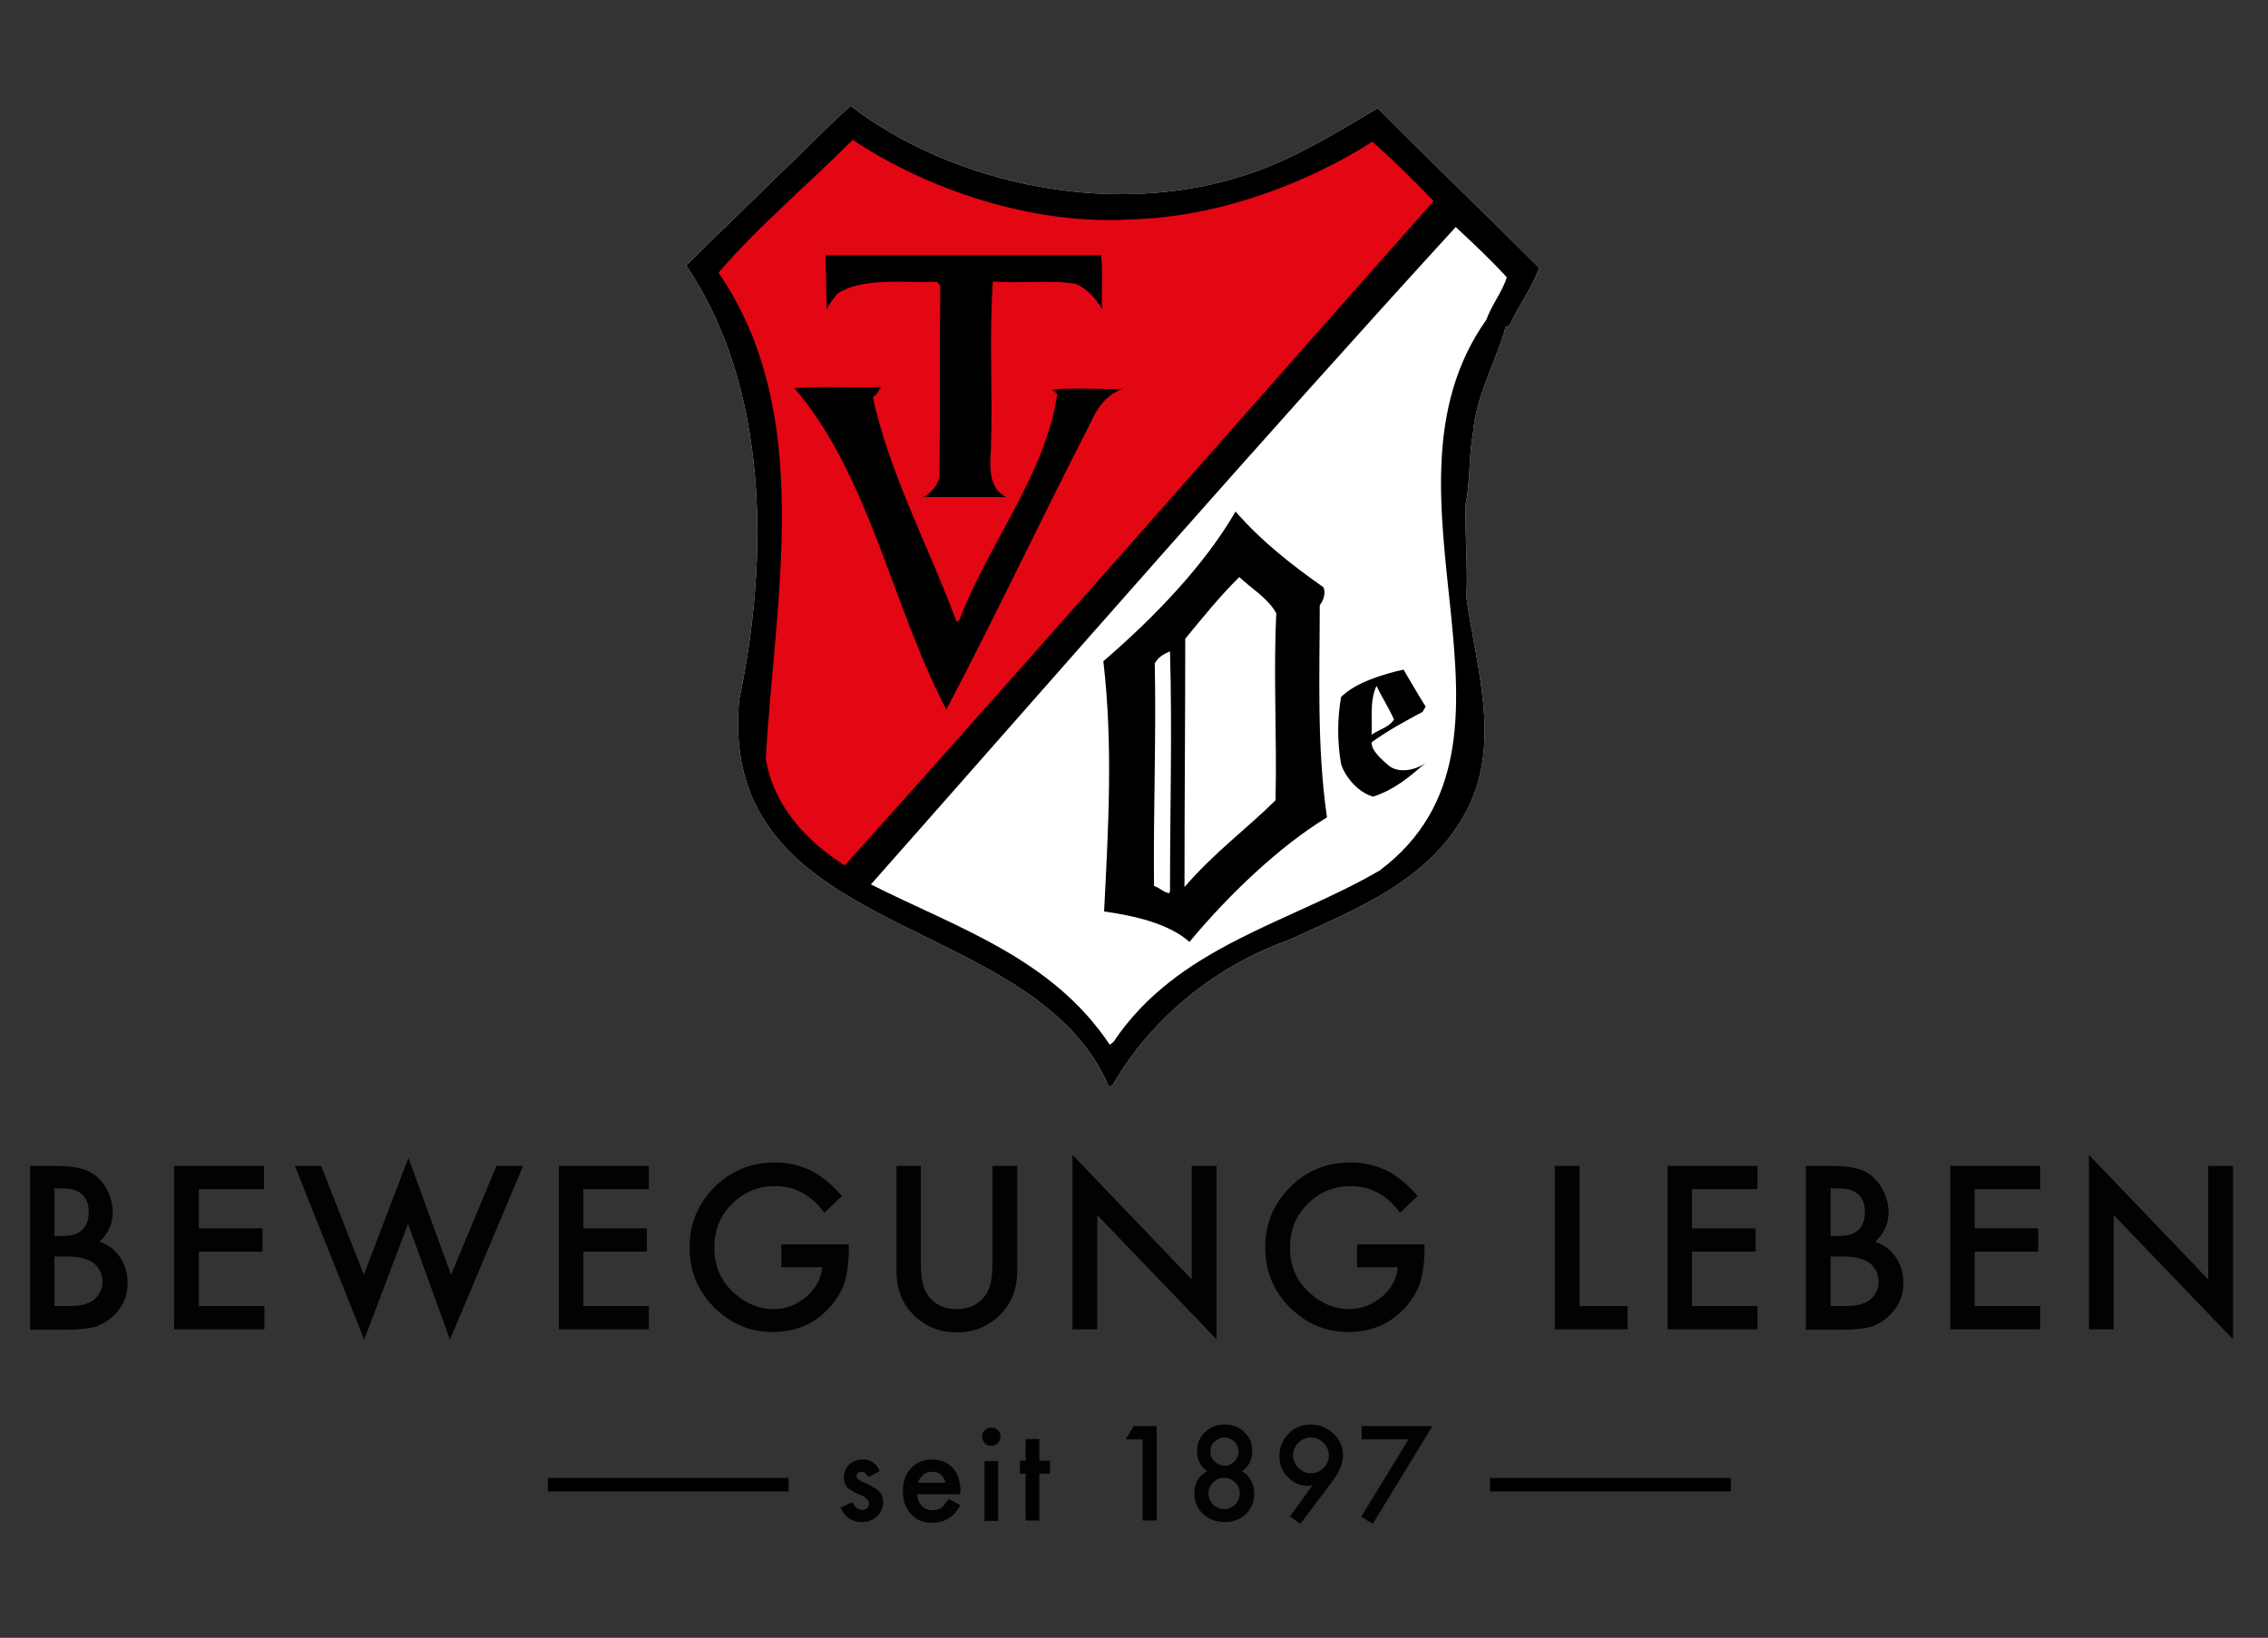
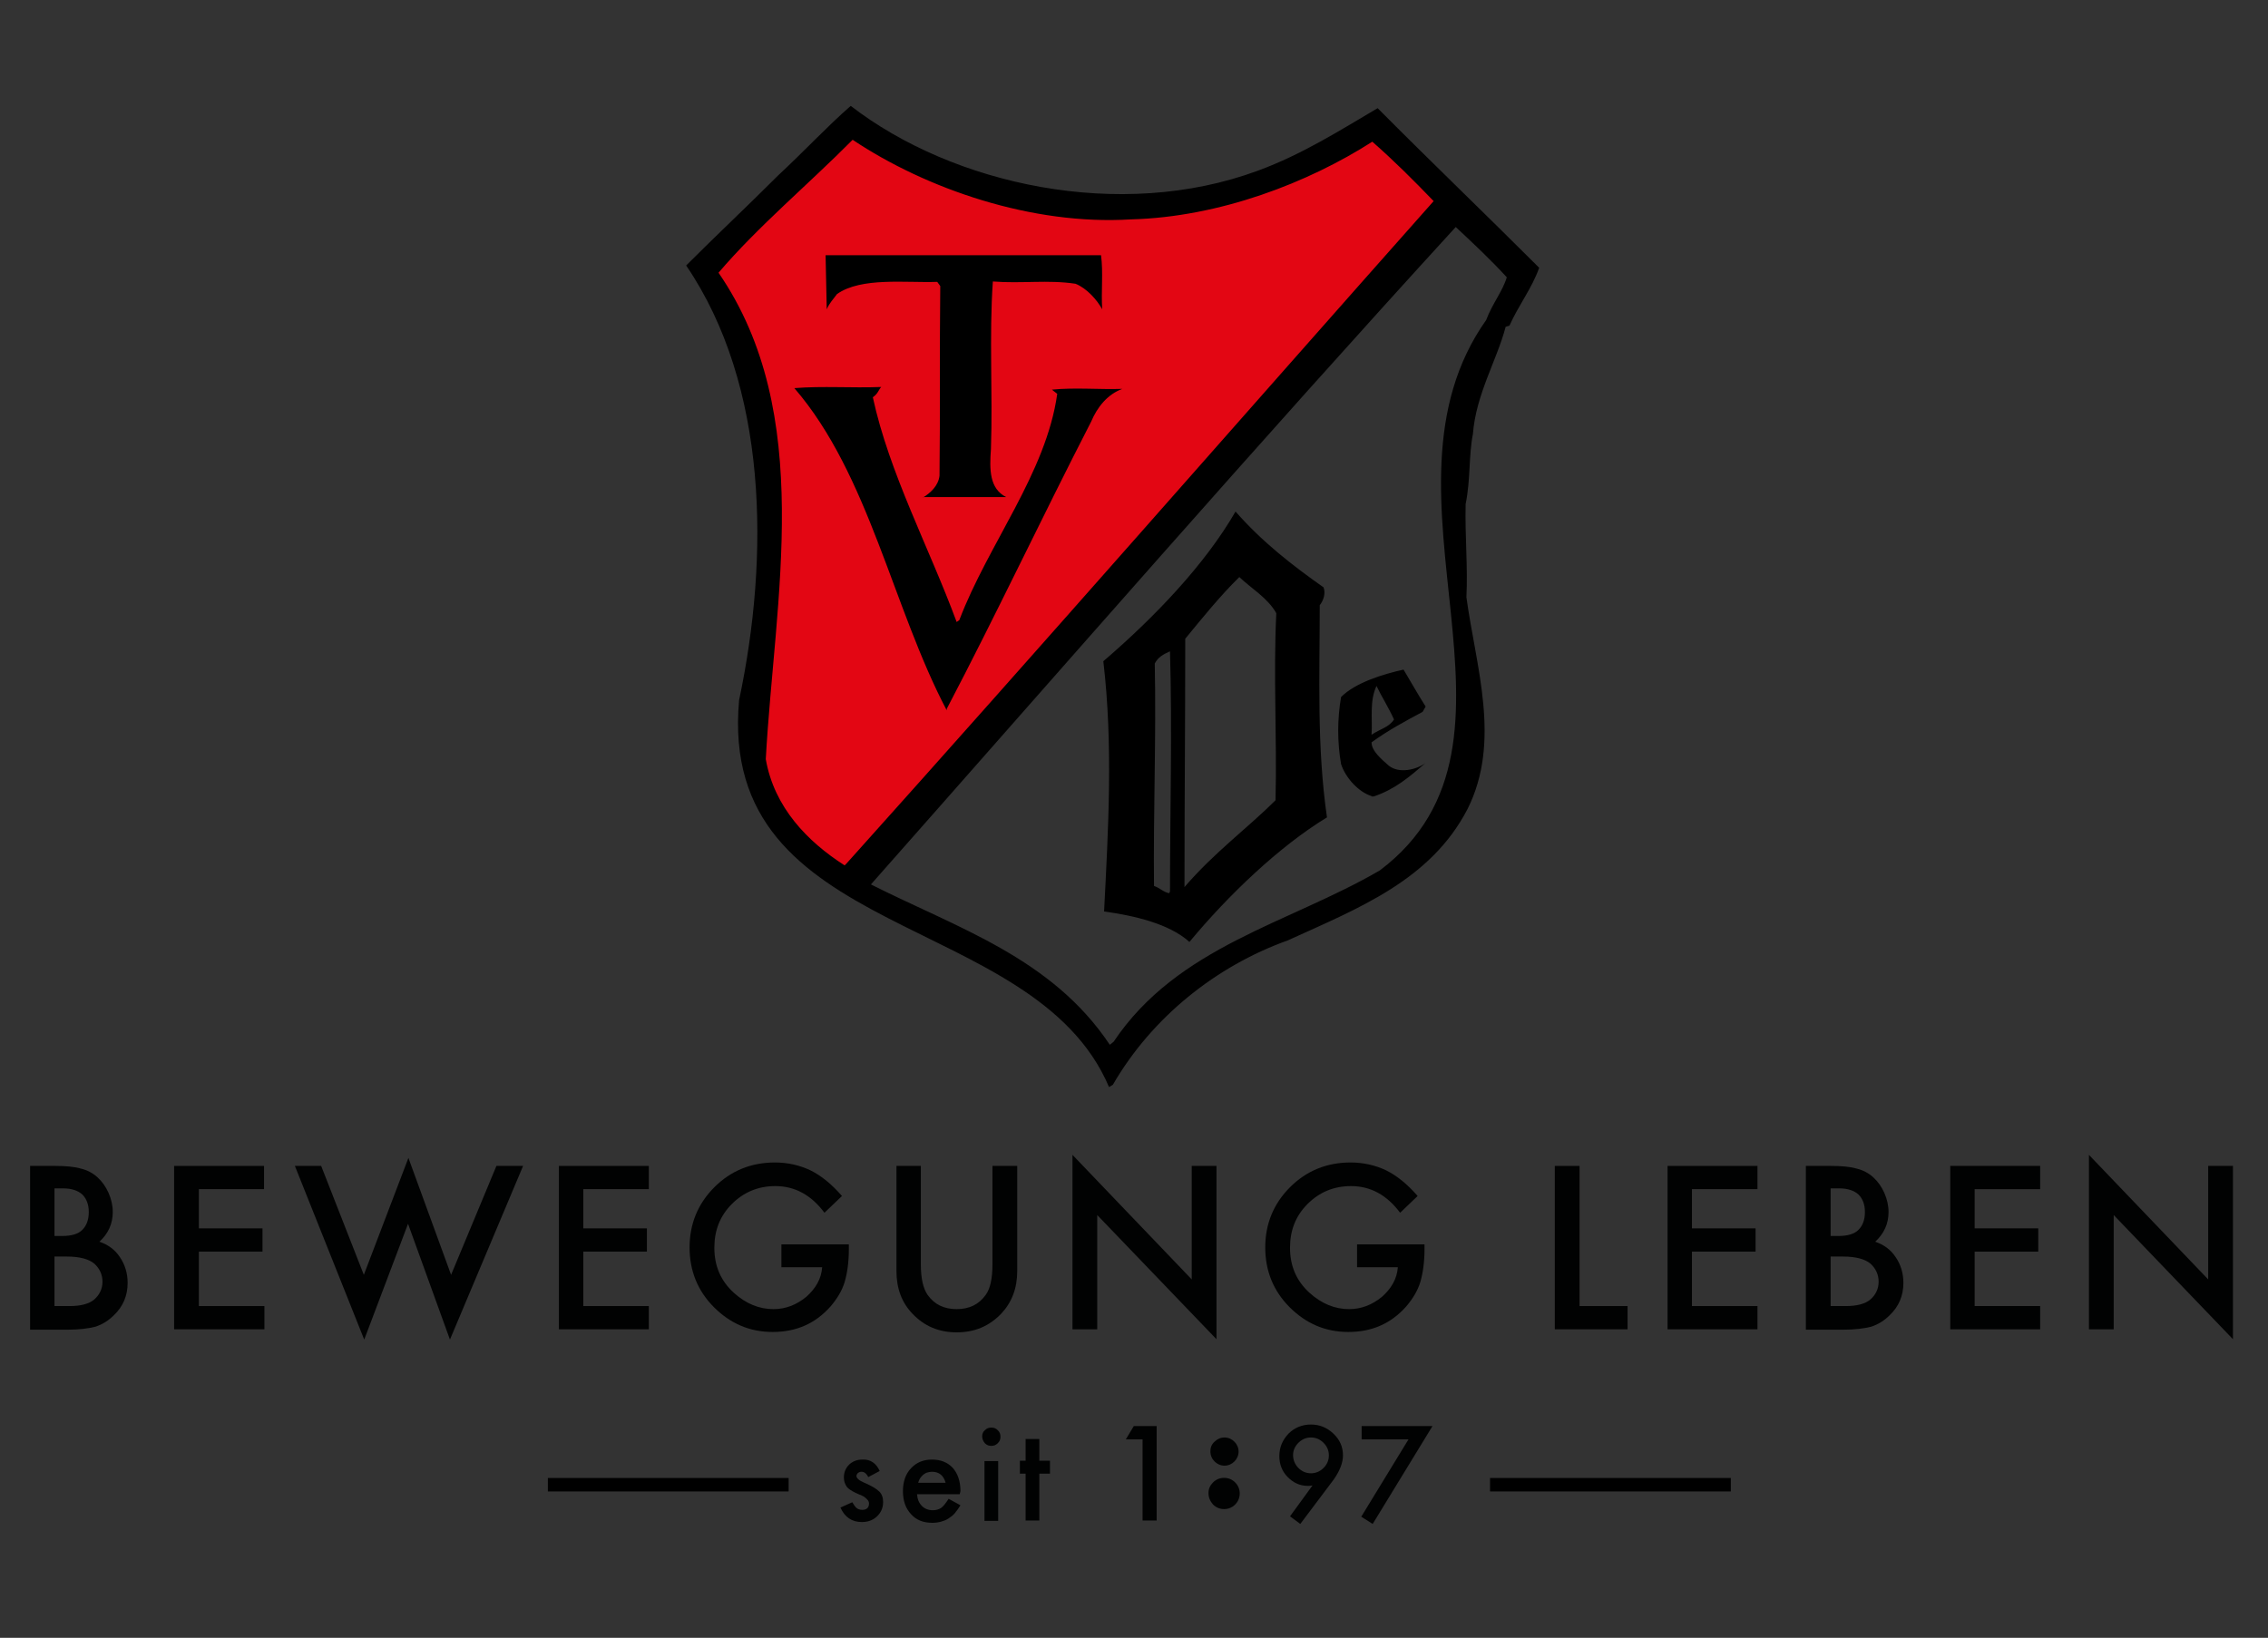
<svg xmlns="http://www.w3.org/2000/svg" xmlns:ns1="http://sodipodi.sourceforge.net/DTD/sodipodi-0.dtd" xmlns:ns2="http://www.inkscape.org/namespaces/inkscape" xmlns:xlink="http://www.w3.org/1999/xlink" version="1.1" id="Ebene_1" x="0px" y="0px" viewBox="0 0 595.3 430" xml:space="preserve" ns1:docname="TVOe_Bewegung_Leben-02.svg" width="595.3" height="430" ns2:version="1.2 (dc2aedaf03, 2022-05-15)">
  <rect x="0" y="0" width="595.3" height="430" fill="#333333" stroke="none" />
  <defs id="defs87" />
  <g id="g18" transform="translate(0,-222)">
    <g id="g16">
      <defs id="defs3">
        <rect id="SVGID_1_" x="171.2" y="221" width="255.7" height="361.6" />
      </defs>
      <clipPath id="SVGID_2_">
        <use xlink:href="#SVGID_1_" overflow="visible" id="use5" />
      </clipPath>
-       <path clip-path="url(#SVGID_2_)" fill-rule="evenodd" clip-rule="evenodd" fill="#ffffff" d="m 291.1,507.4 c -19.8,-46.6 -102.9,-38 -97.1,-101.6 8,-37.7 7.6,-82.5 -13.9,-114.1 8,-8 15.8,-15.3 24.1,-23.6 7.2,-6.7 12.9,-12.9 19.1,-18.3 26.8,20.7 70.7,30.4 106.9,17 11.7,-4.3 21.7,-10.7 31.4,-16.4 13.9,14 27.8,27.3 42.4,41.9 -1.9,5.4 -5.4,9.8 -7.8,15.2 l -1,0.3 c -2.3,8.8 -7.8,17.7 -8.6,28.2 -1.1,5.4 -0.6,12.1 -1.9,18.3 -0.2,8.5 0.6,16.6 0.2,24.5 2.5,18.3 9.2,37.8 0.3,55.6 -9.7,18.7 -28.5,26 -47.2,34.5 -18.7,6.7 -35.6,20.1 -45.9,37.9 z" id="path8" />
      <path clip-path="url(#SVGID_2_)" fill-rule="evenodd" clip-rule="evenodd" fill="#e30613" d="M 221.7,449.3 C 212,443.1 203.2,434 201,421.4 c 2.3,-42.1 13.1,-90.6 -12.4,-127.7 10.3,-12.1 23.6,-23.2 35.2,-34.9 19.3,12.9 47.1,22.5 73,20.9 23.4,-0.6 46.7,-9.7 63.4,-20.4 5.8,5.1 10.7,10 16.1,15.6 C 325.1,332.6 274,391.1 222.2,448.8 Z m 26.8,-40.7 c -14.2,-27 -20.4,-61.9 -40,-84.6 7.5,-0.6 15,0 22.8,-0.3 -0.8,0.9 -0.8,1.7 -2.2,2.7 4.3,19.9 14.8,39.5 22,59 l 0.7,-0.5 c 7.6,-20 22.8,-38.6 25.7,-59.4 l -1.4,-1.1 c 6,-0.6 12.4,0 18.5,-0.2 -3.9,1.4 -6.6,4.8 -8.2,8.6 -13.2,25.7 -25,50.8 -37.9,75.4 z m -6.2,-55.9 c 1.8,-1.1 4,-3 4.3,-5.7 0.2,-16.3 0,-33.1 0.2,-49.8 l -0.8,-1.1 c -8.3,0.3 -19.9,-1.3 -26.3,3.2 -1,1.4 -1.8,2.2 -2.7,4 l -0.3,-14.2 H 289 c 0.6,4.6 0,9.3 0.3,14.2 -1.3,-2.4 -4,-5.5 -7,-6.7 -7.2,-1.1 -14.2,0 -21.7,-0.6 -1,14.5 0,29.3 -0.5,44 -0.4,5.4 -0.4,10.4 4,12.6 -6.8,0 -13.8,0 -20.7,0 h -1.1 z" id="path10" />
      <path clip-path="url(#SVGID_2_)" fill="none" stroke="#e30613" stroke-width="1.008" stroke-miterlimit="10" d="M 221.7,449.3 C 212,443.1 203.2,434 201,421.4 c 2.3,-42.1 13.1,-90.6 -12.4,-127.7 10.3,-12.1 23.6,-23.2 35.2,-34.9 19.3,12.9 47.1,22.5 73,20.9 23.4,-0.6 46.7,-9.7 63.4,-20.4 5.8,5.1 10.7,10 16.1,15.6 C 325.1,332.6 274,391.1 222.2,448.8 Z m 26.8,-40.7 c -14.2,-27 -20.4,-61.9 -40,-84.6 7.5,-0.6 15,0 22.8,-0.3 -0.8,0.9 -0.8,1.7 -2.2,2.7 4.3,19.9 14.8,39.5 22,59 l 0.7,-0.5 c 7.6,-20 22.8,-38.6 25.7,-59.4 l -1.4,-1.1 c 6,-0.6 12.4,0 18.5,-0.2 -3.9,1.4 -6.6,4.8 -8.2,8.6 -13.2,25.7 -25,50.8 -37.9,75.4 z m -6.2,-55.9 c 1.8,-1.1 4,-3 4.3,-5.7 0.2,-16.3 0,-33.1 0.2,-49.8 l -0.8,-1.1 c -8.3,0.3 -19.9,-1.3 -26.3,3.2 -1,1.4 -1.8,2.2 -2.7,4 l -0.3,-14.2 H 289 c 0.6,4.6 0,9.3 0.3,14.2 -1.3,-2.4 -4,-5.5 -7,-6.7 -7.2,-1.1 -14.2,0 -21.7,-0.6 -1,14.5 0,29.3 -0.5,44 -0.4,5.4 -0.4,10.4 4,12.6 -6.8,0 -13.8,0 -20.7,0 h -1.1 z" id="path12" />
      <path clip-path="url(#SVGID_2_)" fill-rule="evenodd" clip-rule="evenodd" d="M 221.7,449.2 C 212,443 203.2,434 201,421.3 c 2.3,-42.1 13.1,-90.6 -12.4,-127.7 10.3,-12.1 23.6,-23.2 35.2,-34.9 19.3,12.9 47.1,22.5 73,20.9 23.4,-0.6 46.7,-9.7 63.4,-20.4 5.8,5.1 10.7,10 16.1,15.6 C 325.1,332.5 274,391 222.2,448.7 Z m 69.6,47.1 c -15.2,-22.8 -39.9,-30.6 -62.7,-42.1 51,-57.7 101.3,-115.5 153.5,-172.6 4.6,4.3 9.2,8.6 13.4,13.2 -1.1,3.7 -3.8,6.9 -5.4,11.2 -32.4,45.8 16.9,110.7 -27.9,144.5 -23.8,13.9 -53.1,19.9 -69.9,45 z m -0.2,11.1 c -19.8,-46.6 -102.9,-38 -97.1,-101.6 8,-37.7 7.6,-82.5 -13.9,-114.1 8,-8 15.8,-15.3 24.1,-23.6 7.2,-6.7 12.9,-12.9 19.1,-18.3 26.8,20.7 70.7,30.4 106.9,17 11.7,-4.3 21.7,-10.7 31.4,-16.4 13.9,14 27.8,27.3 42.4,41.9 -1.9,5.4 -5.4,9.8 -7.8,15.2 l -1,0.3 c -2.3,8.8 -7.8,17.7 -8.6,28.2 -1.1,5.4 -0.6,12.1 -1.9,18.3 -0.2,8.5 0.6,16.6 0.2,24.5 2.5,18.3 9.2,37.8 0.3,55.6 -9.7,18.7 -28.5,26 -47.2,34.5 -18.7,6.7 -35.6,20.1 -45.9,37.9 z M 242.3,352.6 c 1.8,-1.1 4,-3 4.3,-5.7 0.2,-16.3 0,-33.1 0.2,-49.8 L 246,296 c -8.3,0.3 -19.9,-1.3 -26.3,3.2 -1,1.4 -1.9,2.2 -2.7,4 L 216.7,289 H 289 c 0.6,4.6 0,9.3 0.3,14.2 -1.3,-2.4 -4,-5.5 -7,-6.7 -7.2,-1.1 -14.2,0 -21.7,-0.6 -1,14.5 0,29.3 -0.5,44 -0.4,5.4 -0.4,10.4 4,12.6 -6.8,0 -13.8,0 -20.7,0 h -1.1 z m 6.2,55.9 c -14.2,-27 -20.4,-61.9 -40,-84.6 7.5,-0.6 15,0 22.8,-0.3 -0.8,0.9 -0.8,1.7 -2.2,2.7 4.3,19.9 14.8,39.5 22,59 l 0.7,-0.5 c 7.6,-20 22.8,-38.6 25.7,-59.4 l -1.4,-1.1 c 6,-0.6 12.4,0 18.5,-0.2 -3.9,1.4 -6.6,4.8 -8.2,8.6 -13.2,25.7 -25,50.8 -37.9,75.4 z m 58.4,48 c -1.4,-0.2 -2.5,-1.4 -4,-1.9 -0.2,-19.3 0.6,-38.8 0.2,-58.4 0.9,-1.7 2.2,-2.4 4,-3.2 0.6,20.9 0,41.9 0,63 z m 4,-1.6 c 0,-21.8 0.2,-43.3 0.2,-65.2 4.6,-5.6 9.2,-11.3 14.2,-16.2 3,2.9 7.5,5.5 9.7,9.5 -0.8,16.4 0.2,32.5 -0.2,49.1 -7.2,7.2 -16.1,13.7 -23.9,22.8 z m 1.3,14.4 c -5.3,-4.8 -14.5,-6.9 -22.4,-8 1.1,-21.7 2.4,-43.7 -0.2,-65.7 13.4,-11.5 26.7,-25.4 34.7,-39.3 7,8 15,14.2 23.1,19.9 0.6,1.6 0,3.4 -1,4.7 0,18.5 -0.8,37 1.9,55.7 -12.5,7.6 -25.9,20.4 -36.1,32.7 z M 360,431 c -3.3,-1 -6.8,-4.7 -8,-8.4 -1,-5.8 -1,-11.7 0,-17.6 3.8,-3.8 11,-6 16.4,-7.2 1.8,3 3.7,6.4 5.8,9.7 l -0.8,1.4 c -4.3,2.3 -9,4.8 -13.4,8 0,2.3 2.7,4.5 4.5,6.1 2.7,2.2 7.3,1.1 9.7,-0.7 -4.3,3.7 -8,6.9 -13.6,8.8 H 360 Z m 0,-16.1 c 0.3,-4 -0.6,-8.8 1.3,-12.8 1.4,2.9 3.1,5.5 4.6,8.8 -1.4,2.1 -3.5,2.4 -5.9,4 z" id="path14" />
    </g>
  </g>
  <g id="g46" transform="translate(0,-222)">
    <path fill="#010202" d="m 7.9,571 v -42.9 h 6.4 c 2.9,0 5.2,0.2 6.9,0.7 1.7,0.4 3.2,1.2 4.4,2.3 1.2,1.1 2.2,2.5 2.9,4.1 0.7,1.6 1.1,3.3 1.1,5 0,3.1 -1.2,5.7 -3.5,7.8 2.3,0.8 4.1,2.1 5.4,4.1 1.3,1.9 2,4.2 2,6.7 0,3.4 -1.2,6.2 -3.6,8.5 -1.4,1.4 -3,2.4 -4.8,3 -1.9,0.5 -4.4,0.8 -7.3,0.8 H 7.9 Z m 6.4,-24.5 h 2 c 2.4,0 4.2,-0.5 5.3,-1.6 1.1,-1.1 1.7,-2.6 1.7,-4.7 0,-2 -0.6,-3.5 -1.7,-4.6 -1.1,-1 -2.8,-1.6 -5,-1.6 h -2.3 z m 0,18.4 h 4 c 2.9,0 5.1,-0.6 6.4,-1.7 1.4,-1.2 2.2,-2.8 2.2,-4.7 0,-1.8 -0.7,-3.4 -2.1,-4.7 -1.4,-1.2 -3.8,-1.9 -7.2,-1.9 h -3.3 z" id="path20" />
    <path fill="#010202" d="M 69.4,534.2 H 52.2 v 10.3 h 16.7 v 6.1 H 52.2 v 14.3 H 69.4 V 571 H 45.7 v -42.9 h 23.6 v 6.1 z" id="path22" />
    <path fill="#010202" d="m 84.3,528.1 11.2,28.6 11.7,-30.7 11.2,30.7 11.9,-28.6 h 7 l -19.2,45.6 -11,-30.4 -11.5,30.4 -18.2,-45.6 z" id="path24" />
    <path fill="#010202" d="m 170.3,534.2 h -17.2 v 10.3 h 16.7 v 6.1 h -16.7 v 14.3 h 17.2 v 6.1 h -23.6 v -42.9 h 23.6 z" id="path26" />
    <path fill="#010202" d="m 205.1,548.7 h 17.7 v 1.4 c 0,3.2 -0.4,6.1 -1.1,8.5 -0.7,2.3 -2,4.4 -3.7,6.4 -4,4.5 -9,6.7 -15.2,6.7 -6,0 -11.1,-2.2 -15.4,-6.5 -4.3,-4.3 -6.4,-9.6 -6.4,-15.7 0,-6.2 2.2,-11.5 6.5,-15.8 4.3,-4.3 9.6,-6.5 15.9,-6.5 3.3,0 6.5,0.7 9.4,2.1 2.8,1.4 5.5,3.6 8.2,6.7 l -4.6,4.4 c -3.5,-4.7 -7.8,-7 -12.9,-7 -4.5,0 -8.3,1.6 -11.4,4.7 -3.1,3.1 -4.6,6.9 -4.6,11.5 0,4.8 1.7,8.7 5.1,11.8 3.2,2.9 6.7,4.3 10.4,4.3 3.2,0 6,-1.1 8.6,-3.2 2.5,-2.2 4,-4.8 4.2,-7.8 h -10.7 z" id="path28" />
    <path fill="#010202" d="m 241.7,528.1 v 25.8 c 0,3.7 0.6,6.4 1.8,8.1 1.8,2.5 4.3,3.7 7.6,3.7 3.3,0 5.8,-1.2 7.6,-3.7 1.2,-1.6 1.8,-4.3 1.8,-8.1 v -25.8 h 6.5 v 27.6 c 0,4.5 -1.4,8.2 -4.2,11.2 -3.2,3.3 -7,4.9 -11.7,4.9 -4.6,0 -8.5,-1.6 -11.6,-4.9 -2.8,-2.9 -4.2,-6.6 -4.2,-11.2 v -27.6 z" id="path30" />
    <path fill="#010202" d="m 281.5,571 v -45.8 l 31.3,32.7 v -29.8 h 6.5 v 45.5 L 288,541 v 30 z" id="path32" />
    <path fill="#010202" d="m 356.2,548.7 h 17.7 v 1.4 c 0,3.2 -0.4,6.1 -1.1,8.5 -0.7,2.3 -2,4.4 -3.7,6.4 -4,4.5 -9,6.7 -15.2,6.7 -6,0 -11.1,-2.2 -15.4,-6.5 -4.3,-4.3 -6.4,-9.6 -6.4,-15.7 0,-6.2 2.2,-11.5 6.5,-15.8 4.3,-4.3 9.6,-6.5 15.9,-6.5 3.3,0 6.5,0.7 9.4,2.1 2.8,1.4 5.5,3.6 8.2,6.7 l -4.6,4.4 c -3.5,-4.7 -7.8,-7 -12.9,-7 -4.5,0 -8.3,1.6 -11.4,4.7 -3.1,3.1 -4.6,6.9 -4.6,11.5 0,4.8 1.7,8.7 5.1,11.8 3.2,2.9 6.7,4.3 10.4,4.3 3.2,0 6,-1.1 8.6,-3.2 2.5,-2.2 4,-4.8 4.2,-7.8 h -10.7 z" id="path34" />
    <path fill="#010202" d="m 414.6,528.1 v 36.8 h 12.6 v 6.1 h -19.1 v -42.9 z" id="path36" />
    <path fill="#010202" d="m 461.3,534.2 h -17.2 v 10.3 h 16.7 v 6.1 h -16.7 v 14.3 h 17.2 v 6.1 h -23.6 v -42.9 h 23.6 z" id="path38" />
    <path fill="#010202" d="m 474,571 v -42.9 h 6.4 c 2.9,0 5.2,0.2 6.9,0.7 1.7,0.4 3.2,1.2 4.4,2.3 1.2,1.1 2.2,2.5 2.9,4.1 0.7,1.6 1.1,3.3 1.1,5 0,3.1 -1.2,5.7 -3.5,7.8 2.3,0.8 4.1,2.1 5.4,4.1 1.3,1.9 2,4.2 2,6.7 0,3.4 -1.2,6.2 -3.6,8.5 -1.4,1.4 -3,2.4 -4.8,3 -1.9,0.5 -4.4,0.8 -7.3,0.8 H 474 Z m 6.5,-24.5 h 2 c 2.4,0 4.2,-0.5 5.3,-1.6 1.1,-1.1 1.7,-2.6 1.7,-4.7 0,-2 -0.6,-3.5 -1.7,-4.6 -1.1,-1 -2.8,-1.6 -5,-1.6 h -2.3 z m 0,18.4 h 4 c 2.9,0 5.1,-0.6 6.4,-1.7 1.4,-1.2 2.2,-2.8 2.2,-4.7 0,-1.8 -0.7,-3.4 -2.1,-4.7 -1.4,-1.2 -3.8,-1.9 -7.2,-1.9 h -3.3 z" id="path40" />
    <path fill="#010202" d="m 535.5,534.2 h -17.2 v 10.3 H 535 v 6.1 h -16.7 v 14.3 h 17.2 v 6.1 h -23.6 v -42.9 h 23.6 z" id="path42" />
    <path fill="#010202" d="m 548.3,571 v -45.8 l 31.3,32.7 v -29.8 h 6.5 v 45.5 L 554.8,541 v 30 z" id="path44" />
  </g>
  <g id="g64" transform="translate(0,-222)">
    <path fill="#010202" d="m 230.9,608.2 -3,1.6 c -0.5,-1 -1.1,-1.4 -1.8,-1.4 -0.3,0 -0.6,0.1 -0.9,0.3 -0.2,0.2 -0.4,0.5 -0.4,0.8 0,0.6 0.7,1.2 2.1,1.8 1.9,0.8 3.2,1.6 3.9,2.3 0.7,0.7 1,1.6 1,2.8 0,1.5 -0.6,2.8 -1.7,3.8 -1.1,1 -2.4,1.4 -3.9,1.4 -2.6,0 -4.5,-1.3 -5.6,-3.8 l 3.1,-1.4 c 0.4,0.7 0.8,1.2 1,1.4 0.4,0.4 1,0.6 1.6,0.6 1.2,0 1.8,-0.6 1.8,-1.7 0,-0.6 -0.5,-1.2 -1.4,-1.8 -0.4,-0.2 -0.7,-0.4 -1.1,-0.5 -0.4,-0.2 -0.7,-0.3 -1.1,-0.5 -1,-0.5 -1.8,-1 -2.2,-1.5 -0.5,-0.7 -0.8,-1.5 -0.8,-2.5 0,-1.4 0.5,-2.5 1.4,-3.4 1,-0.9 2.1,-1.3 3.5,-1.3 2.1,-0.1 3.6,1 4.5,3 z" id="path48" />
    <path fill="#010202" d="m 251.9,614.3 h -11.2 c 0.1,1.3 0.5,2.3 1.3,3.1 0.7,0.7 1.7,1.1 2.8,1.1 0.9,0 1.6,-0.2 2.2,-0.6 0.6,-0.4 1.2,-1.2 2,-2.4 l 3.1,1.7 c -0.5,0.8 -1,1.5 -1.5,2.1 -0.5,0.6 -1.1,1 -1.7,1.4 -0.6,0.4 -1.2,0.6 -1.9,0.8 -0.7,0.2 -1.5,0.3 -2.3,0.3 -2.3,0 -4.2,-0.7 -5.6,-2.3 -1.4,-1.5 -2.1,-3.5 -2.1,-6 0,-2.5 0.7,-4.5 2.1,-6 1.4,-1.5 3.2,-2.3 5.5,-2.3 2.3,0 4.1,0.7 5.5,2.2 1.3,1.5 2,3.5 2,6.1 z m -3.7,-3 c -0.5,-1.9 -1.7,-2.9 -3.6,-2.9 -0.4,0 -0.9,0.1 -1.2,0.2 -0.4,0.1 -0.7,0.3 -1.1,0.6 -0.3,0.3 -0.6,0.6 -0.8,0.9 -0.2,0.3 -0.4,0.8 -0.5,1.2 z" id="path50" />
    <path fill="#010202" d="m 257.8,599.1 c 0,-0.6 0.2,-1.2 0.7,-1.6 0.5,-0.5 1,-0.7 1.7,-0.7 0.7,0 1.2,0.2 1.7,0.7 0.5,0.5 0.7,1 0.7,1.7 0,0.7 -0.2,1.2 -0.7,1.7 -0.5,0.5 -1,0.7 -1.7,0.7 -0.7,0 -1.2,-0.2 -1.7,-0.7 -0.5,-0.6 -0.7,-1.2 -0.7,-1.8 z m 4.2,6.5 v 15.7 h -3.6 v -15.7 z" id="path52" />
    <path fill="#010202" d="m 272.8,608.9 v 12.3 h -3.6 v -12.3 h -1.5 v -3.4 h 1.5 v -5.7 h 3.6 v 5.7 h 2.8 v 3.4 z" id="path54" />
    <path fill="#010202" d="m 299.8,599.9 h -4.3 l 2.1,-3.5 h 6 v 24.8 h -3.7 v -21.3 z" id="path56" />
-     <path fill="#010202" d="m 316.9,608.3 c -1.8,-1.3 -2.7,-3 -2.7,-5.3 0,-2 0.7,-3.7 2.1,-5 1.4,-1.4 3.1,-2 5.2,-2 2.1,0 3.8,0.7 5.1,2 1.4,1.3 2.1,3 2.1,5.1 0,2.1 -0.9,3.9 -2.7,5.2 1,0.5 1.8,1.3 2.3,2.3 0.6,1 0.9,2.2 0.9,3.5 0,2.2 -0.7,4 -2.2,5.4 -1.4,1.4 -3.3,2.1 -5.5,2.1 -2.3,0 -4.2,-0.7 -5.7,-2.1 -1.5,-1.4 -2.3,-3.2 -2.3,-5.3 0,-2.8 1.1,-4.8 3.4,-5.9 z m 0.3,5.7 c 0,1.1 0.4,2.1 1.2,3 0.8,0.8 1.8,1.2 2.9,1.2 1.1,0 2.1,-0.4 2.9,-1.2 0.8,-0.8 1.2,-1.8 1.2,-2.9 0,-1.1 -0.4,-2.1 -1.2,-2.9 -0.8,-0.8 -1.8,-1.2 -2.9,-1.2 -1.1,0 -2.1,0.4 -2.9,1.2 -0.8,0.8 -1.2,1.7 -1.2,2.8 z m 0.5,-11 c 0,1.1 0.4,2 1.1,2.7 0.7,0.7 1.6,1.1 2.6,1.1 1,0 1.9,-0.4 2.6,-1.1 0.7,-0.7 1.1,-1.6 1.1,-2.6 0,-1 -0.4,-1.9 -1.1,-2.6 -0.7,-0.7 -1.6,-1.1 -2.6,-1.1 -1,0 -1.9,0.4 -2.6,1.1 -0.8,0.7 -1.1,1.6 -1.1,2.5 z" id="path58" />
+     <path fill="#010202" d="m 316.9,608.3 z m 0.3,5.7 c 0,1.1 0.4,2.1 1.2,3 0.8,0.8 1.8,1.2 2.9,1.2 1.1,0 2.1,-0.4 2.9,-1.2 0.8,-0.8 1.2,-1.8 1.2,-2.9 0,-1.1 -0.4,-2.1 -1.2,-2.9 -0.8,-0.8 -1.8,-1.2 -2.9,-1.2 -1.1,0 -2.1,0.4 -2.9,1.2 -0.8,0.8 -1.2,1.7 -1.2,2.8 z m 0.5,-11 c 0,1.1 0.4,2 1.1,2.7 0.7,0.7 1.6,1.1 2.6,1.1 1,0 1.9,-0.4 2.6,-1.1 0.7,-0.7 1.1,-1.6 1.1,-2.6 0,-1 -0.4,-1.9 -1.1,-2.6 -0.7,-0.7 -1.6,-1.1 -2.6,-1.1 -1,0 -1.9,0.4 -2.6,1.1 -0.8,0.7 -1.1,1.6 -1.1,2.5 z" id="path58" />
    <path fill="#010202" d="m 341.3,622.1 -2.7,-2 5.9,-8.1 c -0.3,0 -0.6,0.1 -0.8,0.1 -0.2,0 -0.4,0 -0.5,0 -2,0 -3.7,-0.8 -5.2,-2.3 -1.5,-1.5 -2.2,-3.4 -2.2,-5.5 0,-2.3 0.8,-4.2 2.4,-5.9 1.6,-1.6 3.6,-2.4 5.9,-2.4 2.3,0 4.2,0.8 5.9,2.4 1.7,1.6 2.5,3.5 2.5,5.7 0,1.9 -0.8,4 -2.4,6.3 z M 339.4,604 c 0,1.3 0.5,2.5 1.4,3.4 0.9,0.9 2,1.4 3.3,1.4 1.3,0 2.4,-0.5 3.3,-1.4 0.9,-0.9 1.4,-2 1.4,-3.3 0,-1.3 -0.5,-2.4 -1.4,-3.3 -0.9,-0.9 -2,-1.4 -3.3,-1.4 -1.3,0 -2.4,0.5 -3.3,1.4 -0.9,0.9 -1.4,2 -1.4,3.2 z" id="path60" />
    <path fill="#010202" d="m 369.7,599.9 h -12.3 v -3.5 H 376 l -15.7,25.7 -3,-1.9 z" id="path62" />
  </g>
  <g id="g70" transform="translate(0,-222)">
    <line fill="none" stroke="#000000" stroke-width="3.53" stroke-miterlimit="10" x1="143.8" y1="611.8" x2="207" y2="611.8" id="line66" />
    <line fill="none" stroke="#000000" stroke-width="3.53" stroke-miterlimit="10" x1="391.1" y1="611.8" x2="454.3" y2="611.8" id="line68" />
  </g>
  <g id="g72">
</g>
  <g id="g74">
</g>
  <g id="g76">
</g>
  <g id="g78">
</g>
  <g id="g80">
</g>
  <g id="g82">
</g>
</svg>